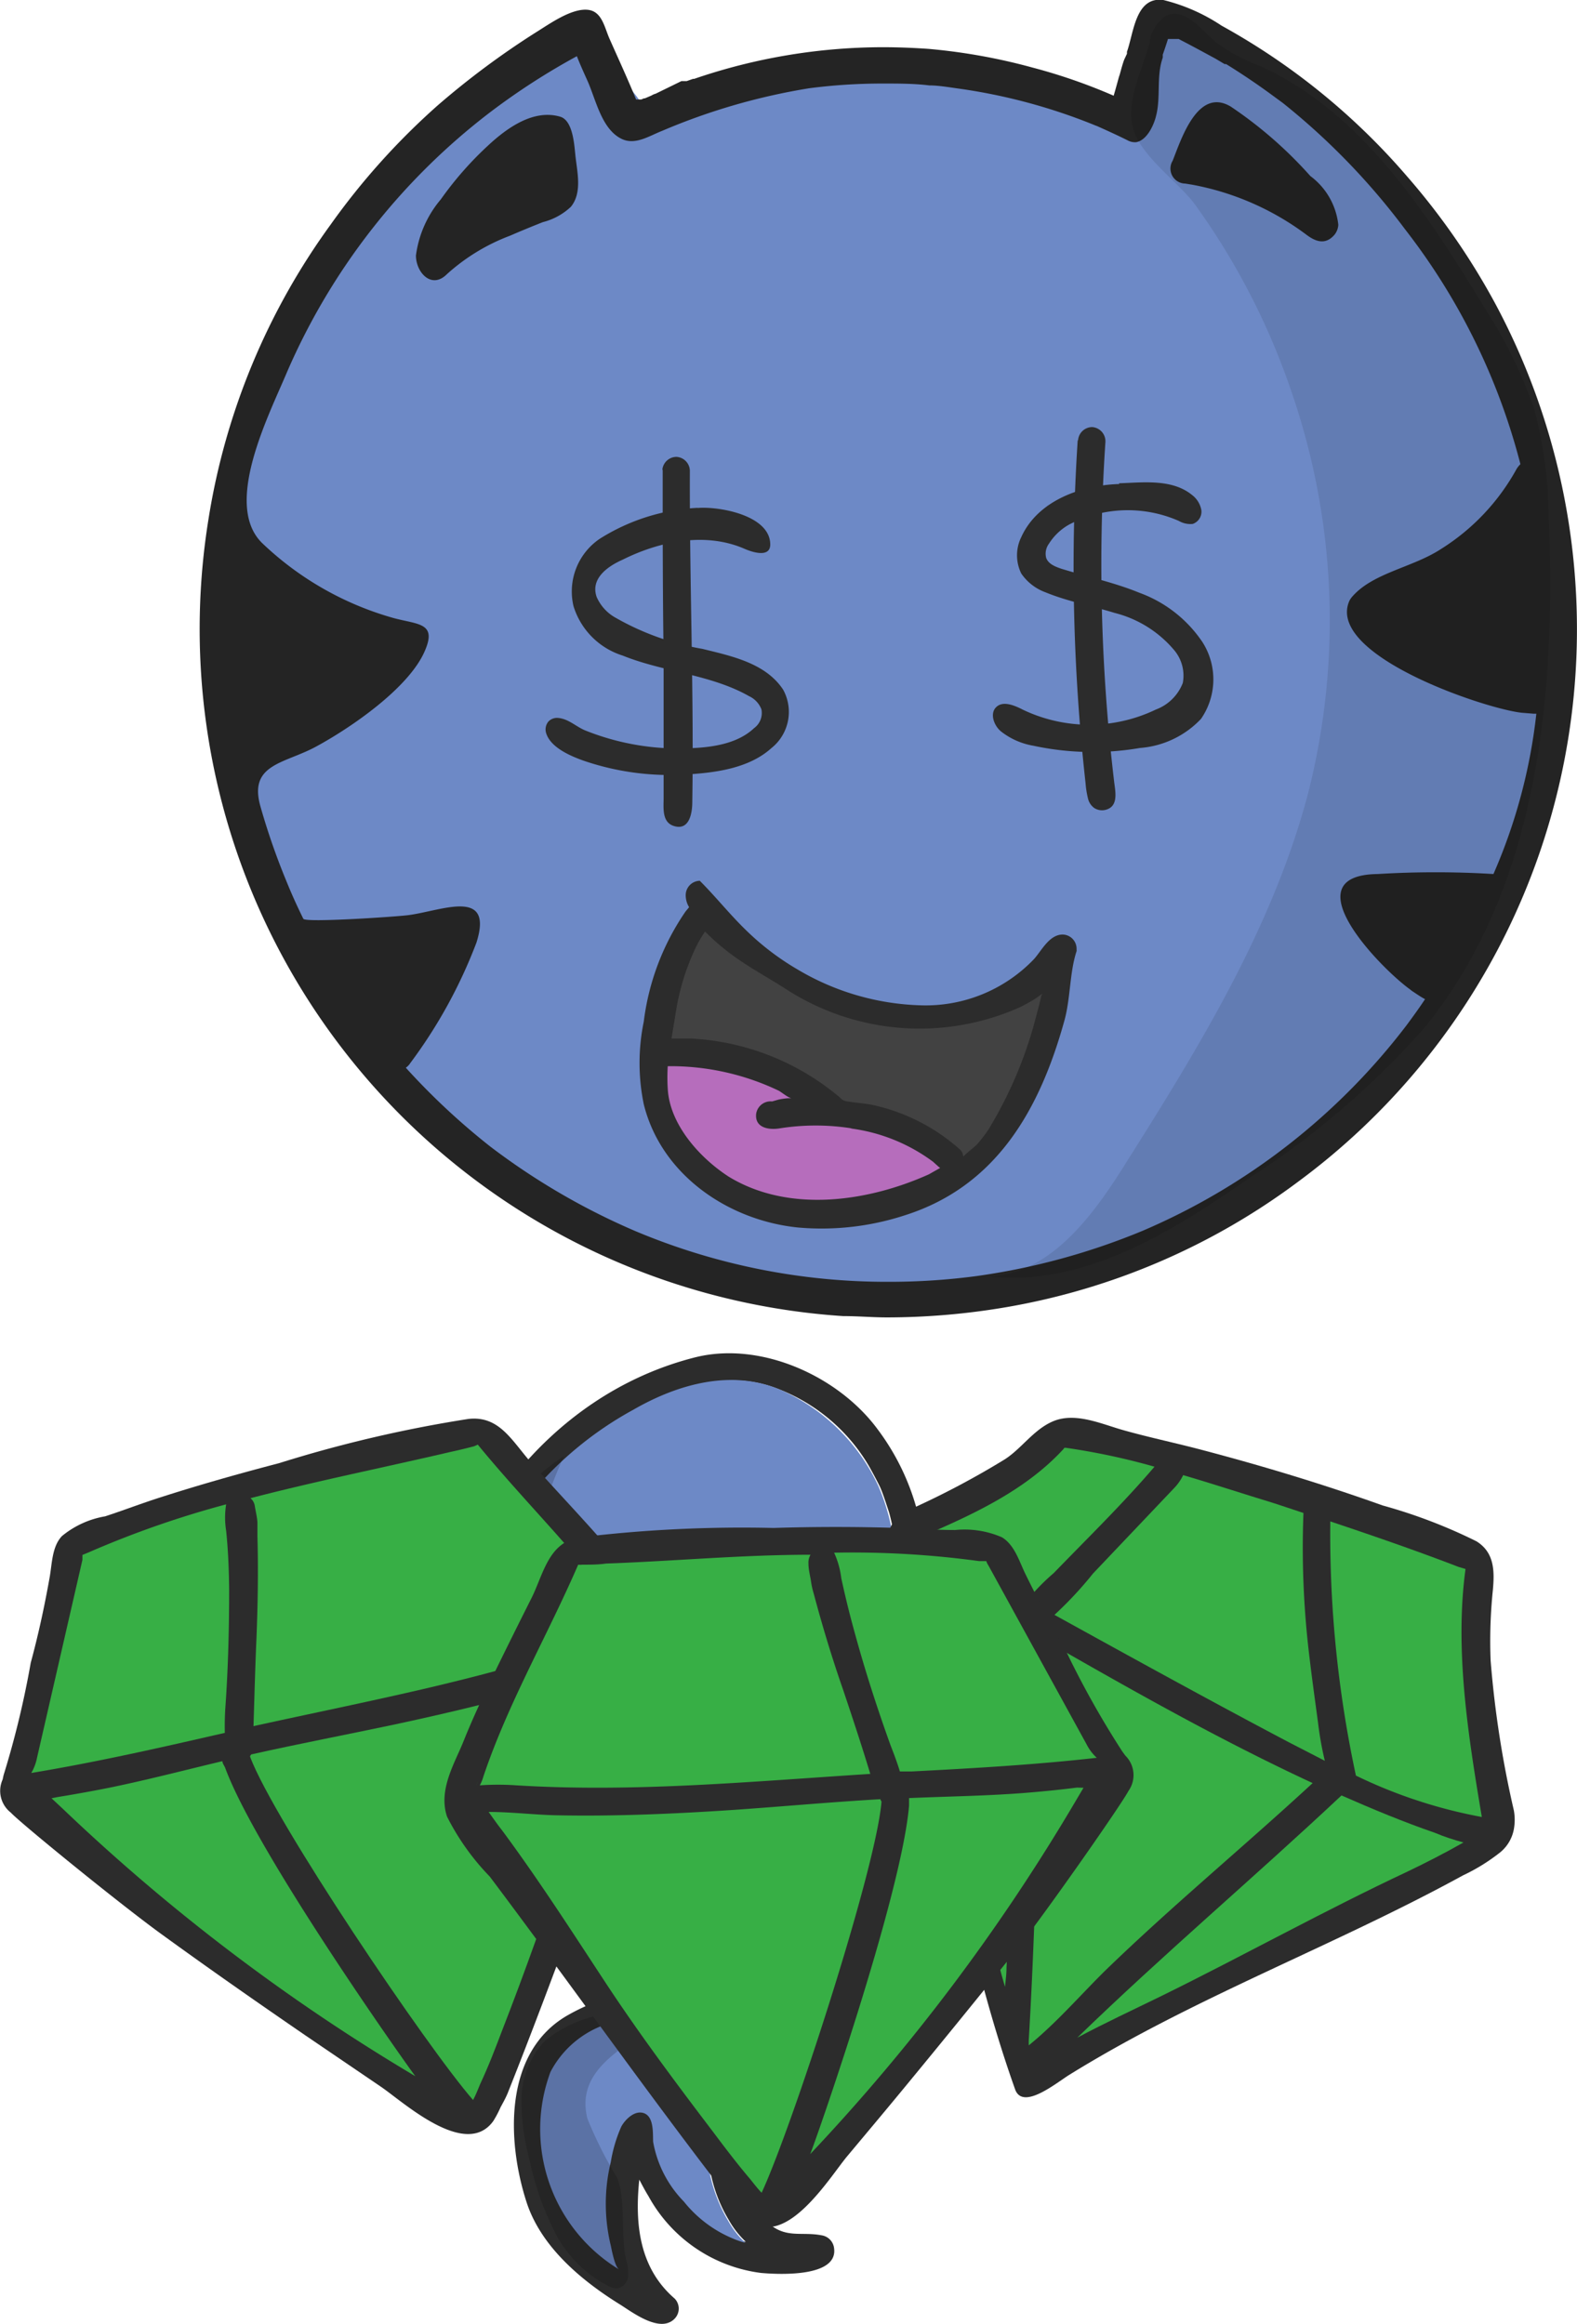
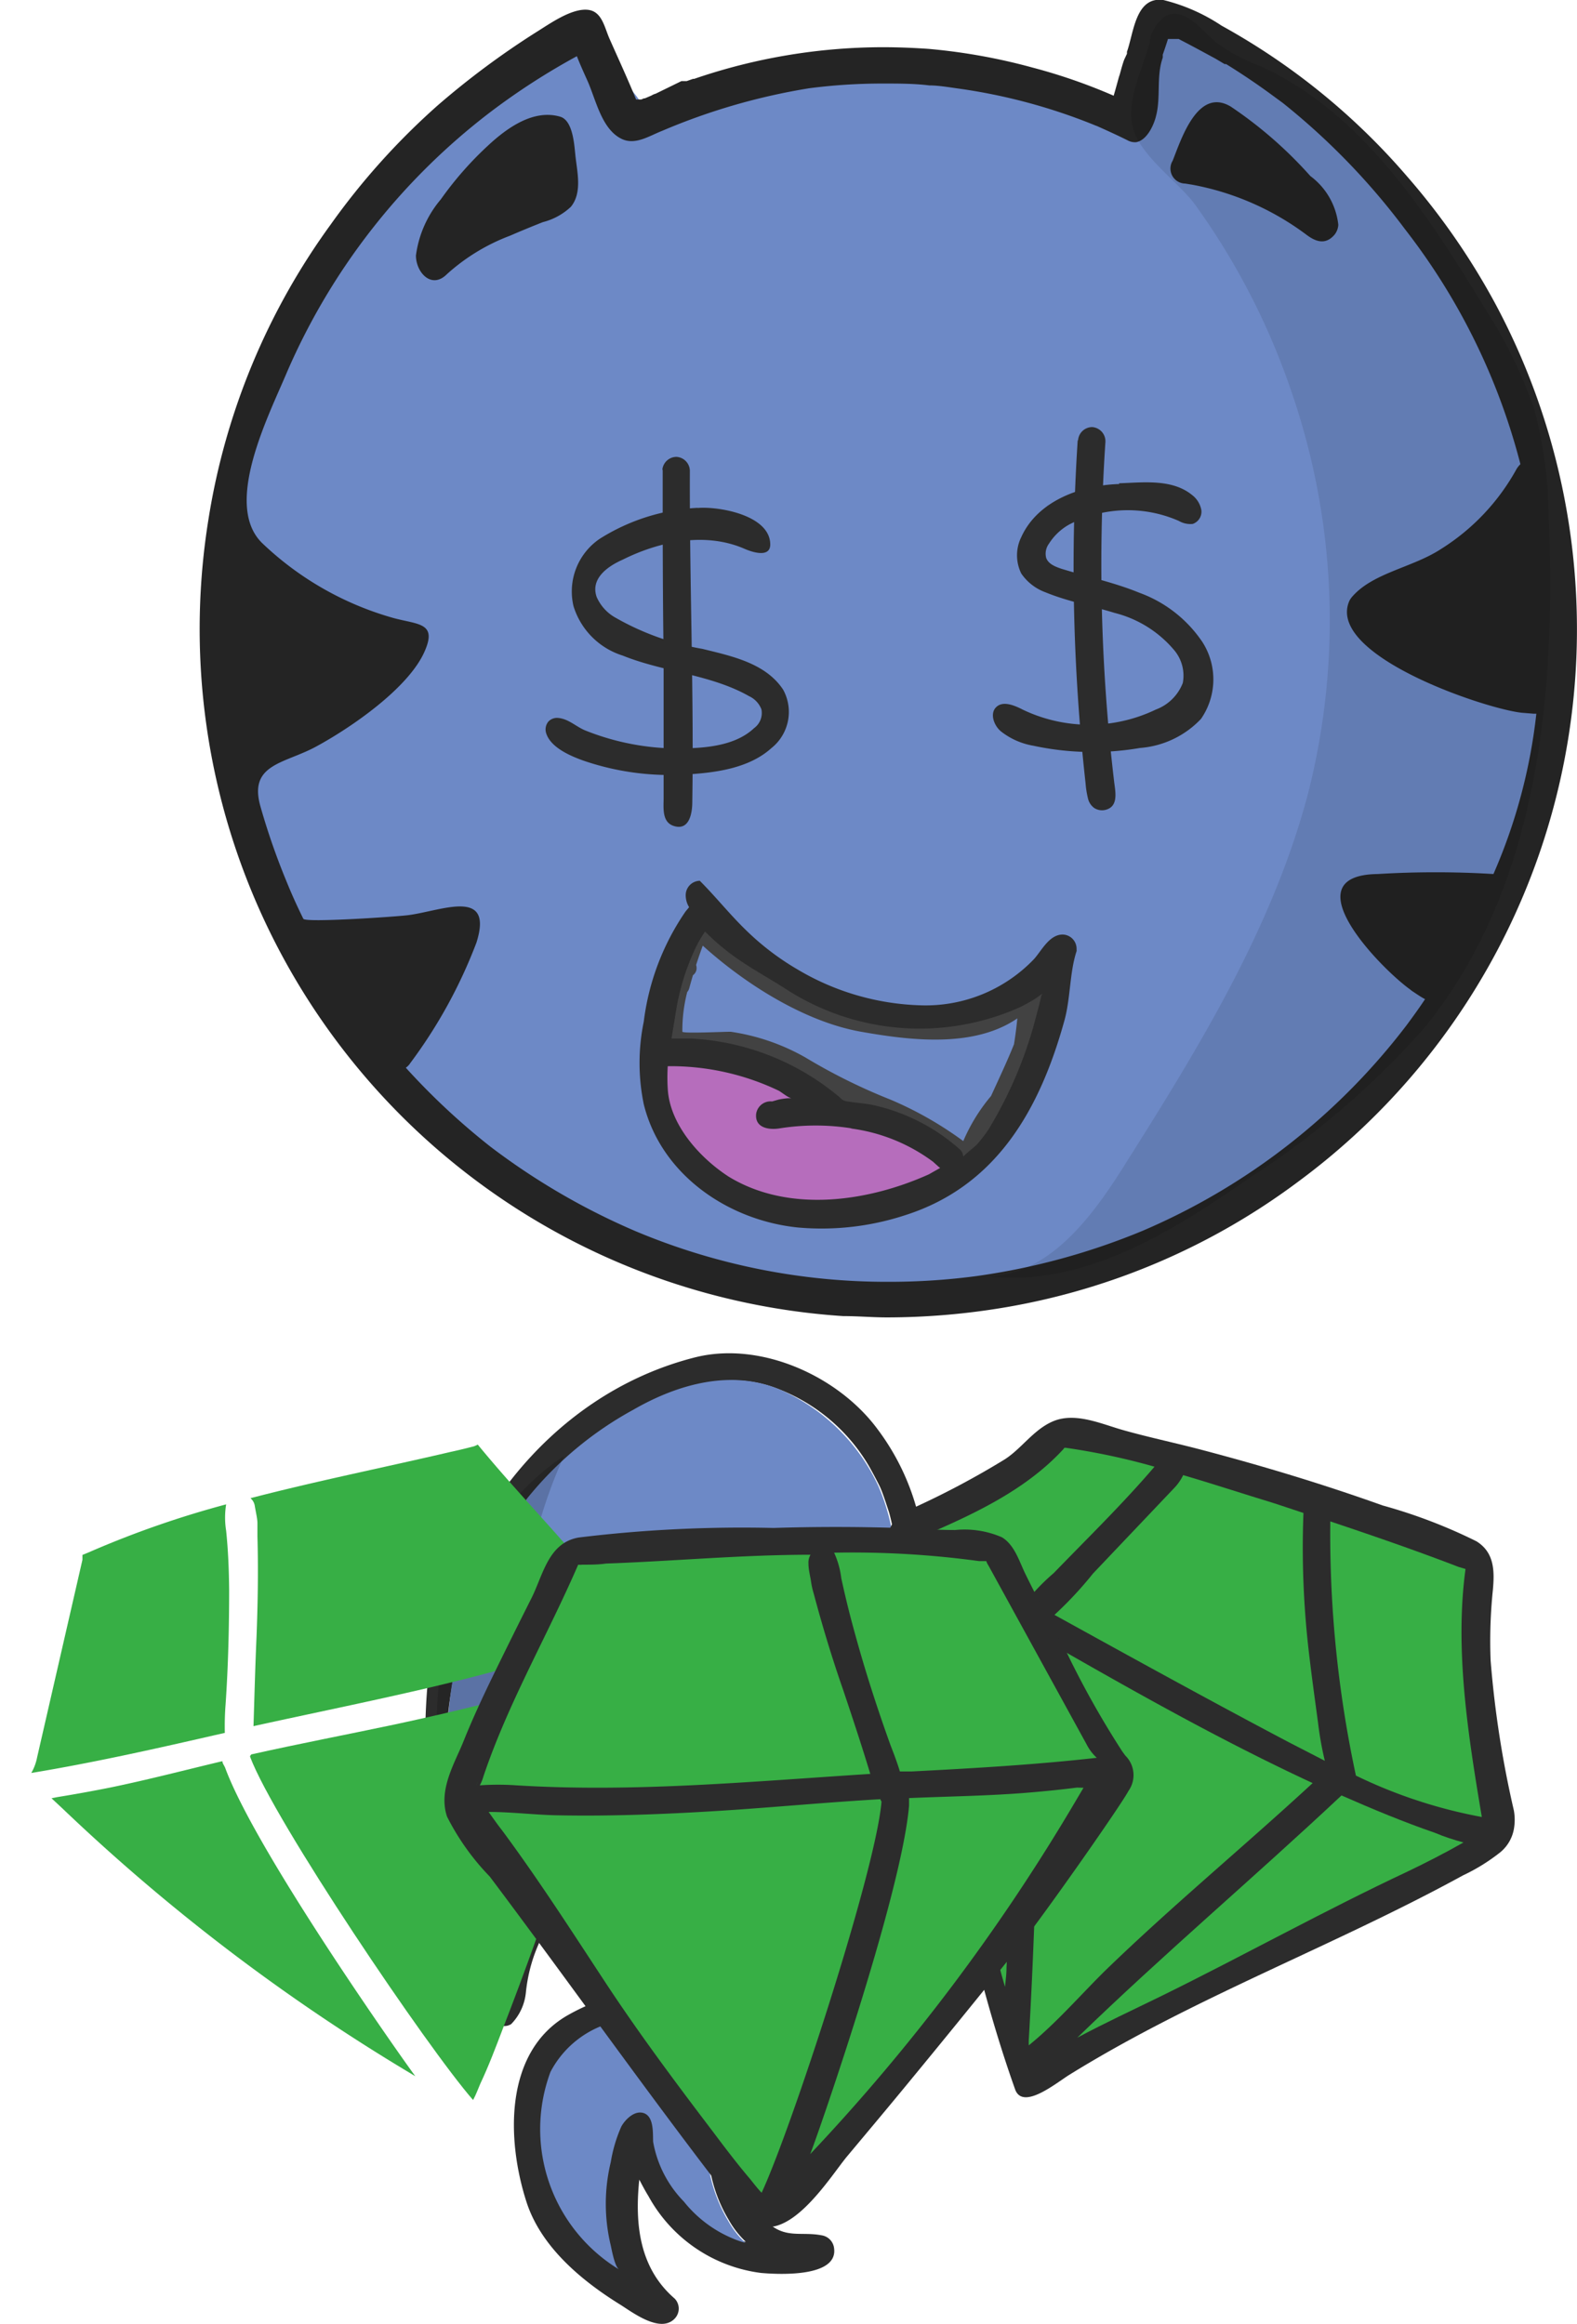
<svg xmlns="http://www.w3.org/2000/svg" viewBox="0 0 84.17 124.05">
  <defs>
    <style>.cls-1{fill:#2c2c2c;}.cls-2{fill:#6d89c6;}.cls-3{opacity:0.17;}.cls-4{fill:#37af45;}.cls-5{fill:#242424;}.cls-6{opacity:0.1;}.cls-7{fill:#424242;}.cls-8{fill:#b66dbc;}</style>
  </defs>
  <title>Diamondsv1</title>
  <g id="Layer_2" data-name="Layer 2">
    <g id="Layer_1-2" data-name="Layer 1">
      <path class="cls-1" d="M24.21,102.75c.2.75,1.52,6.21,3.07,5.31a2.81,2.81,0,0,0,.79-1.71c.67-6.37,7.77-9.09,12.76-11.43,3.1-1.46,6.44-3.26,7.72-6.65a12.93,12.93,0,0,0,.71-6.1,12.68,12.68,0,0,0-2.42-5.87c-2.08-2.82-6.19-4.7-9.69-3.85-8,2-13.43,9.5-14.33,17.46A33.59,33.59,0,0,0,24.21,102.75ZM23.86,92.5A13.58,13.58,0,0,1,24,90.81a25.82,25.82,0,0,1,.74-3.47c.92-3.1,2.11-6.31,4.55-8.54.37-.34.74-.69,1.13-1s.9-.64,1.36-.94.87-.64,1.33-.93.88-.53,1.33-.79c2.14-1.22,4.49-1.93,6.91-1.06a9.64,9.64,0,0,1,5.06,4.24c.19.34.37.68.53,1s.35.93.51,1.41a8.72,8.72,0,0,1,.27,1.35c0,.33.07.67.09,1a8.54,8.54,0,0,1,0,1.43,21.74,21.74,0,0,1-1,3.35,7.5,7.5,0,0,1-3.74,4c-.42.25-.86.49-1.3.71-.91.44-1.84.86-2.74,1.31-3.59,1.79-7.49,3.57-10.08,6.77A10.34,10.34,0,0,0,28,102c-.24.44-.48.88-.68,1.34a9.2,9.2,0,0,0-.55,1.55c0,.14-.07.29-.1.44-.11-.37-.2-.75-.28-1.13s-.23-1-.37-1.43c-.3-.93-.65-1.84-.93-2.78s-.47-1.9-.67-2.86-.35-1.85-.47-2.79A16.79,16.79,0,0,1,23.86,92.5Z" />
      <path class="cls-2" d="M23.89,92.5a23.18,23.18,0,0,0,.83,6.14c.49,1.89,1.3,3.69,1.7,5.6.08.38.17.76.28,1.13,0-.15.06-.3.1-.44a9.2,9.2,0,0,1,.55-1.55c2.45-5.33,8.48-7.83,13.45-10.19C43.31,92,46,90.49,47,87.78a11,11,0,0,0-.11-8.43,10.37,10.37,0,0,0-5.09-5.09c-2.67-1.22-5.61-.38-8,1A18.93,18.93,0,0,0,28.13,80a22.63,22.63,0,0,0-3.41,7.35A19.06,19.06,0,0,0,23.89,92.5Z" />
      <path class="cls-1" d="M30.36,107.55c-3.49,1.94-3.32,6.72-2.26,10,.77,2.39,2.92,4.19,5,5.48.67.42,2.14,1.55,2.91.75a.77.77,0,0,0,0-1.07c-1.9-1.64-2.13-4-1.89-6.35.16.3.31.59.49.88a8,8,0,0,0,6,4.1c.88.08,4.1.26,3.91-1.3a.79.79,0,0,0-.68-.71c-1-.19-1.79.14-2.66-.51-1.93-1.42-1.75-4.13-1.54-6.24.16-1.62.54-3.46-.57-4.84a5,5,0,0,0-4.78-1.5A11,11,0,0,0,30.36,107.55Zm6.54.45c1.73.72,1.45,2.71,1.17,4.23a13.83,13.83,0,0,0-.27,2.64,7.69,7.69,0,0,0,1.09,3.63,4.76,4.76,0,0,0,.92,1.18,4.22,4.22,0,0,1-.6-.2,6.63,6.63,0,0,1-3.35-2.94,7.53,7.53,0,0,1-.77-1.85C34.94,114.17,36.49,107.87,36.9,108Z" />
      <path class="cls-2" d="M33.05,107.88a5.26,5.26,0,0,0-3.67,2.73,8.77,8.77,0,0,0,3.67,10.55c-.23-.13-.39-1-.45-1.28a9.47,9.47,0,0,1,0-4.46,7.76,7.76,0,0,1,.56-1.89c.19-.35.63-.8,1.07-.75.69.08.61,1.08.63,1.56a6.06,6.06,0,0,0,1.64,3.19,6.57,6.57,0,0,0,2.68,2,4.22,4.22,0,0,0,.6.2,4.76,4.76,0,0,1-.92-1.18,8.19,8.19,0,0,1-1-2.65,10.45,10.45,0,0,1,.1-3.3,7.67,7.67,0,0,0,.14-3.16C37.59,107.35,34.64,107.47,33.05,107.88Z" />
      <path class="cls-1" d="M37.72,114.87h0l0,0Z" />
-       <path class="cls-3" d="M31.35,113.1c-.72-2.93,2.6-3.95,4.15-5.57a1.82,1.82,0,0,0-1-.37,7.73,7.73,0,0,0-2.51.42,6.78,6.78,0,0,0-2.88,1.35,4.52,4.52,0,0,0-1.27,3,11.56,11.56,0,0,0,.41,3.31,15.54,15.54,0,0,0,1.37,3.93,6.54,6.54,0,0,0,2.9,2.89.88.88,0,0,0,.39.11.71.71,0,0,0,.61-.61,2.36,2.36,0,0,0-.1-.91c-.31-1.31,0-3.23-.49-4.4A22.24,22.24,0,0,1,31.35,113.1Z" />
      <path class="cls-3" d="M34.84,96.38a11.61,11.61,0,0,1-3.59,1.54c-3.3.32-3.36-5.72-3.42-7.76A26.13,26.13,0,0,1,30.1,77.73c-4,2.66-6.23,7.49-6.69,12.3s.62,9.62,2,14.25c.19.64.59,1.43,1.26,1.34.46-.06.74-.53.93-1a32.3,32.3,0,0,1,2.26-4.88,5.25,5.25,0,0,1,4.43-2.62,8.74,8.74,0,0,0-5.21,4.32c-.11.21-.27.45-.49.39s0-.48.11-.26" />
      <path class="cls-1" d="M80.8,97.65a2.82,2.82,0,0,0,0-1,54.76,54.76,0,0,1-1.24-8,26.39,26.39,0,0,1,.12-3.77c.09-1,.09-2-.88-2.6a28,28,0,0,0-5-1.91c-3.13-1.12-6.33-2.09-9.55-2.94-1.42-.38-2.87-.68-4.29-1.08-1.18-.33-2.6-1-3.81-.45-1,.45-1.63,1.43-2.51,2a44.76,44.76,0,0,1-5,2.65A1.81,1.81,0,0,0,47.52,83c2.31,9.42,3.38,19.31,6.66,28.54.41,1.15,2.23-.37,2.9-.78,6.68-4.14,14.1-6.86,21-10.64a10.18,10.18,0,0,0,2-1.24A2.08,2.08,0,0,0,80.8,97.65ZM49,82.24h0l.1.07ZM47.74,83.5h0v0Z" />
      <path class="cls-4" d="M78.11,98.36c-1,.57-2,1.08-3,1.56C70.68,102,66.37,104.4,62,106.55c-1.51.74-3,1.43-4.5,2.23,4.63-4.49,9.39-8.51,14.1-12.93,1.66.73,3.32,1.42,5,2C77.09,98.06,77.6,98.22,78.11,98.36Z" />
      <path class="cls-4" d="M79.09,97a26.23,26.23,0,0,1-6.72-2.21A61.32,61.32,0,0,1,71,81.54c0-.07,0-.19,0-.32,2.3.77,4.59,1.56,6.85,2.43l.37.11C77.63,88.1,78.37,92.71,79.09,97Z" />
      <path class="cls-4" d="M70.71,94l-1.94-1c-4.19-2.21-8.34-4.5-12.49-6.79A20,20,0,0,0,58.34,84l4.31-4.54a2.66,2.66,0,0,0,.5-.71c1.4.41,2.78.86,4.14,1.28.77.23,1.52.49,2.28.74a48.16,48.16,0,0,0,.31,7.61c.14,1.2.31,2.4.47,3.6A17.65,17.65,0,0,0,70.71,94Z" />
      <path class="cls-4" d="M61.62,78.3c-1.71,2-3.57,3.81-5.38,5.68a11.11,11.11,0,0,0-1.39,1.42l-4.44-2.46c-.45-.24-1.07-.46-1.54-.77,2.85-1.22,5.78-2.52,7.88-4.8l.06-.08s0,0,.07,0A36,36,0,0,1,61.62,78.3Z" />
      <path class="cls-4" d="M54.41,86.89s0,0,0,0c0,6-.41,12.15-.69,18.18,0,.34-.05.68-.08,1A62.71,62.71,0,0,1,52,98.81c-.76-4.15-1.48-8.32-2.24-12.47-.07-.41-.12-1.25-.23-2.06.49.25,1,.49,1.46.74C52.14,85.63,53.28,86.26,54.41,86.89Z" />
      <path class="cls-4" d="M70.06,95.19c-3.66,3.38-7.51,6.56-11.06,10-1.31,1.29-2.63,2.82-4.09,4a2.91,2.91,0,0,1,0-.31c.24-4,.36-8,.49-12.06.1-3.07.35-6.13.46-9.2C60.55,90.31,65.21,92.94,70.06,95.19Z" />
-       <path class="cls-1" d="M.57,96.76c.54.58,5.76,4.83,8,6.46,2.56,1.86,5.15,3.67,7.76,5.46q2,1.36,4,2.72c1.18.8,4.52,3.89,6,1.83a5.83,5.83,0,0,0,.39-.74c.13-.24.26-.47.37-.73,2.63-6.61,5-13.38,7.52-20a12.78,12.78,0,0,0,1.31-3.7c.09-1.46-1.1-2.5-1.92-3.56s-1.58-1.93-2.41-2.86c-1.05-1.17-2.13-2.32-3.19-3.5S26.68,75.56,25,75.75A69.53,69.53,0,0,0,14.9,78.11c-2.14.56-4.27,1.16-6.38,1.84-1,.32-1.93.68-2.91,1A4.92,4.92,0,0,0,3.31,82c-.55.57-.53,1.53-.67,2.26-.27,1.51-.59,3-1,4.51a48.69,48.69,0,0,1-1.45,6L.14,95A1.47,1.47,0,0,0,.57,96.76Zm33.29-9.83-.11-.16,0,0Z" />
      <path class="cls-4" d="M22.17,110.84A104.49,104.49,0,0,1,3.36,96.57L2.75,96l.3-.06q1.42-.23,2.82-.51c2-.41,3.94-.92,6-1.41,0,.12.1.23.15.36C13.72,99,22,110.65,22.17,110.84Z" />
      <path class="cls-4" d="M12.23,84.88c0,2-.05,4.08-.19,6.11A15.13,15.13,0,0,0,12,92.51l-.62.14c-3.22.74-6.45,1.46-9.71,2a2.68,2.68,0,0,0,.31-.83L4.4,83.27c0-.08,0-.17,0-.26l.34-.14a51.75,51.75,0,0,1,7.33-2.56,4.44,4.44,0,0,0,0,1.41C12.18,82.78,12.22,83.83,12.23,84.88Z" />
      <path class="cls-4" d="M33.75,87a15.64,15.64,0,0,0-1.89.54c-6,2.12-12.16,3.25-18.33,4.61.05-1.58.09-3.15.16-4.73.07-1.8.1-3.6.05-5.4,0-.24,0-.48,0-.71s-.09-.6-.14-.91a.68.68,0,0,0-.23-.42c3.54-.92,7.13-1.64,10.68-2.47.42-.09.83-.19,1.25-.3a1.76,1.76,0,0,0,.2-.09c2.62,3.2,5.61,6.06,8,9.48A4.12,4.12,0,0,0,33.75,87Z" />
      <path class="cls-4" d="M33.68,88.57c-.15.38-.29.77-.43,1.15-1.15,3-2,6.18-3.05,9.26s-2.17,6.26-3.37,9.34c-.38,1-.76,2-1.19,2.91-.11.25-.23.59-.39.88-2.44-2.79-10.62-14.91-11.9-18.32,0,0,0,0,0-.05l.06-.08c2.54-.57,5.11-1.06,7.66-1.6,3.07-.66,6.13-1.39,9.13-2.31C31.33,89.4,32.5,88.89,33.68,88.57Z" />
      <polygon class="cls-1" points="17.63 102.28 17.63 102.28 17.63 102.27 17.63 102.28" />
      <path class="cls-1" d="M60.06,93.72l-.16-.22a48.51,48.51,0,0,1-3-5.35c-.76-1.34-1.47-2.7-2.15-4.08-.33-.66-.58-1.58-1.27-2a5,5,0,0,0-2.5-.39c-1,0-2-.07-3.06-.11-2.21-.07-4.42-.07-6.64,0a72,72,0,0,0-10.39.51c-1.63.28-1.9,2-2.53,3.25s-1.41,2.82-2.1,4.24c-.54,1.12-1.07,2.26-1.53,3.41s-1.35,2.57-.87,4a13,13,0,0,0,2.28,3.2c4.24,5.64,8.37,11.5,12.72,17.13a6.31,6.31,0,0,0,.55.6,6.65,6.65,0,0,0,.58.61c1.95,1.58,4.31-2.31,5.22-3.4s2.07-2.47,3.09-3.71q3-3.64,6-7.38c1.71-2.19,5.56-7.71,5.93-8.42A1.46,1.46,0,0,0,60.06,93.72ZM25.49,95.11a0,0,0,0,1,0,0l-.06.19S25.47,95.16,25.49,95.11Z" />
      <path class="cls-4" d="M45,90.21c.5,1.49,1,3,1.45,4.49-6.3.4-12.56,1-18.89.61a14.1,14.1,0,0,0-1.95,0,2.32,2.32,0,0,0,.19-.47c1.32-3.93,3.42-7.52,5.06-11.31a.78.78,0,0,0,.21,0c.43,0,.86,0,1.28-.06C36,83.34,39.61,83,43.26,83a.84.84,0,0,0-.11.47c0,.31.08.61.13.91a4.26,4.26,0,0,0,.15.69C43.88,86.76,44.4,88.49,45,90.21Z" />
      <path class="cls-4" d="M58.54,93.84c-3.28.37-6.58.56-9.89.73l-.62,0c-.18-.6-.42-1.19-.51-1.43-.69-1.92-1.32-3.86-1.86-5.83-.28-1-.53-2-.76-3.07a4.57,4.57,0,0,0-.38-1.35,50.11,50.11,0,0,1,7.74.45l.38,0a1.08,1.08,0,0,0,.12.24L58,93.13A2.46,2.46,0,0,0,58.54,93.84Z" />
      <path class="cls-4" d="M57.83,95.44l-.42.71A105.23,105.23,0,0,1,43.24,115c.13-.23,4.87-13.72,5.28-18.61,0-.14,0-.27,0-.4,2.07-.09,4-.11,6.11-.27,1-.08,1.91-.17,2.85-.29Z" />
      <path class="cls-4" d="M47.05,96.17s0,0,0,0c-.29,3.64-4.83,17.53-6.4,20.89-.23-.24-.45-.53-.62-.74-.68-.8-1.31-1.63-1.94-2.47-2-2.63-4-5.31-5.8-8.05s-3.54-5.45-5.48-8.07c-.25-.32-.49-.66-.73-1,1.22,0,2.48.16,3.68.18,3.14.06,6.28-.08,9.42-.29,2.6-.18,5.2-.42,7.81-.57A.24.24,0,0,0,47.05,96.17Z" />
      <polygon class="cls-1" points="45.26 105.56 45.26 105.56 45.26 105.56 45.26 105.56" />
      <path class="cls-2" d="M61.92.4a1,1,0,0,0-.24,0l-.19.08c-.4,0-.35.3-.46.69l0,.1c-.14.5-.41,1.16-.58,1.63,0,.13-.11.33-.16.46l0,.15,0,.2c-.08.25-.35.54-.42.79l.09.36c-.09.33-.53.25-.63.58A27.93,27.93,0,0,0,55,4a30.81,30.81,0,0,0-5.49-.93C48.69,3,47.9,3,47.11,3a30.74,30.74,0,0,0-9.94,1.64l0,0h-.06l-.33.12-.11,0-.12,0-.06,0c-.42.15-.85.32-1.27.5a1,1,0,0,0-.22.09l-.21.09-.14.06-.06,0-.13.07-.08,0-.09,0-.06,0,0,0c-.16-.4-.47-.63-.66-1l-.08-.16L33,4.09l-.18-.16-.08-.17c-.34-.74-.37-1.44-.64-2.21-.08-.24-.11-.49-.32-.56a.87.87,0,0,0-.32-.06A.93.93,0,0,0,31,1a1,1,0,0,0-.43.41,36.43,36.43,0,0,0-6.87,4.68A36.28,36.28,0,0,0,11.57,27.79a36.29,36.29,0,0,0,10.29,31.6A36.14,36.14,0,0,0,45.05,69.83c.78,0,1.56.08,2.32.08a38.27,38.27,0,0,0,6.31-.55,35.88,35.88,0,0,0,15.39-6.63A36.25,36.25,0,0,0,83.72,32.92a36.24,36.24,0,0,0-9-23.24,36.86,36.86,0,0,0-5.89-5.39l-.07,0c-.71-.52-1.46-1-2.23-1.5l-.1-.07-.17-.1-.13-.08L66,2.38l-.12-.08-.09,0,0,0-.06,0,0,0c-.54-.32-1.09-.62-1.63-.9h-.05l0,0-.15-.07-.08,0-.07,0L63.43,1,63.28.93l-.06,0,0,0-.1-.05L63,.79l0,0L62.48.56l-.07,0A1.19,1.19,0,0,0,61.92.4Z" />
      <path class="cls-5" d="M29.9,6.23c-1.43-.42-2.85.61-3.84,1.53a18.26,18.26,0,0,0-2.53,2.88,5.81,5.81,0,0,0-1.33,3c0,.9.83,1.82,1.65,1a10.56,10.56,0,0,1,3.38-2.06c.55-.24,1.16-.49,1.74-.72a3.4,3.4,0,0,0,1.5-.82c.62-.76.33-1.87.24-2.75C30.65,7.73,30.58,6.43,29.9,6.23ZM31.45,8V7.83Z" />
      <path class="cls-5" d="M62.09,0c-1.49-.2-1.58,1.77-1.94,2.76l0,.11L60,3.19c-.09.25-.16.51-.23.77l-.05.15c-.09.33-.18.66-.28,1a29.82,29.82,0,0,0-4.32-1.5,31.48,31.48,0,0,0-5.55-1c-.86-.06-1.67-.09-2.46-.09A31.15,31.15,0,0,0,37.05,4.21l0,0-.06,0-.34.12-.1,0-.12,0-.06,0L35,5a.89.89,0,0,0-.23.1l-.21.09-.14.06-.05,0-.14.06-.08,0-.09,0-.06,0-.05,0c-.44-1.08-.93-2.14-1.4-3.2-.28-.61-.4-1.47-1.13-1.58-.89-.13-2.12.77-2.82,1.2a43.85,43.85,0,0,0-5.22,3.88A37.57,37.57,0,0,0,17.64,12,36.39,36.39,0,0,0,11.13,27.7,36.76,36.76,0,0,0,45,70.26c.79,0,1.58.07,2.35.07a37.93,37.93,0,0,0,6.38-.55,36.27,36.27,0,0,0,15.59-6.72A36.64,36.64,0,0,0,84.16,32.89a36.77,36.77,0,0,0-4.32-16.62,37.28,37.28,0,0,0-4.78-6.9,35.9,35.9,0,0,0-9.86-8A9.82,9.82,0,0,0,62.09,0ZM60.65,7.59c.57-.11.94-.91,1.06-1.43.25-1,0-2.09.35-3.08a1.42,1.42,0,0,0,0-.16c.1-.28.19-.56.28-.84l0,0,.05,0,.07,0,.06,0,.09,0,.07,0,0,0,.05,0,.09,0,.09,0,.11.06,0,0c.64.33,1.26.67,1.87,1l.47.28.08,0c.86.53,1.67,1.08,2.42,1.63l.6.44A36.81,36.81,0,0,1,75,12.25a34.4,34.4,0,0,1,6.15,12.53,1.26,1.26,0,0,0-.24.32,11.67,11.67,0,0,1-4,4.21c-1.53,1-3.66,1.27-4.76,2.57a.92.92,0,0,0-.16.27c-1.09,2.86,7.23,5.68,9.23,5.9l.62.05H82v0a29.4,29.4,0,0,1-2.29,8.56,51,51,0,0,0-6.18,0c-4.66.06.12,5,1.73,6.16l.1.08c.23.15.45.31.7.44-.31.47-.65.94-1,1.41A35,35,0,0,1,61,65.7a36.13,36.13,0,0,1-8.86,2.42,35.15,35.15,0,0,1-4.71.31,34.58,34.58,0,0,1-13.5-2.7,36.5,36.5,0,0,1-7.76-4.52A36.88,36.88,0,0,1,21.66,57a.83.83,0,0,0,.24-.25,26.35,26.35,0,0,0,3.53-6.43c.93-2.94-1.83-1.71-3.6-1.47-.54.08-5.53.42-5.64.2-.33-.67-.63-1.33-.9-2a36.41,36.41,0,0,1-1.39-4c-.65-2.29,1.32-2.28,3-3.21,1.84-1,4.92-3.11,5.77-5.08.67-1.53-.36-1.41-1.68-1.77A16.66,16.66,0,0,1,14,29c-2.12-2.05.36-6.85,1.32-9.14A34.88,34.88,0,0,1,26.15,6a36.53,36.53,0,0,1,4.64-3c.17.44.38.9.56,1.3.45,1,.75,2.57,1.8,3.1.73.38,1.49-.14,2.18-.41A33.65,33.65,0,0,1,43.2,4.71a30.39,30.39,0,0,1,3.93-.25c.84,0,1.67,0,2.47.1.47,0,1,.09,1.5.16a30.47,30.47,0,0,1,7.42,2l-.05,0,.06,0c.65.29,1.17.53,1.65.77A.81.81,0,0,0,60.65,7.59Z" />
      <path class="cls-5" d="M71.43,12a3.74,3.74,0,0,0-1.49-2.6,22.38,22.38,0,0,0-4.25-3.71c-1.76-1.05-2.64,1.73-3.1,2.89a.8.8,0,0,0,.67,1.22l.37.06a14.61,14.61,0,0,1,6.11,2.68c.48.36,1,.55,1.48,0A.93.93,0,0,0,71.43,12Z" />
      <path class="cls-6" d="M69.8,42.42C67.91,49.53,64,55.9,60.06,62.14c-1.73,2.77-4,5.87-7.26,6,5.07.57,9.8-2.4,14-5.33A44.44,44.44,0,0,0,76,54.9c6.09-7.44,7.07-17.79,6.66-27.39a23.24,23.24,0,0,0-.78-5.7,24.73,24.73,0,0,0-2.62-5.34C76.16,11.36,72.69,6,67.28,3.53a9.27,9.27,0,0,1-2.42-1.31c-.79-.7-1.65-1.83-2.61-1.39a2,2,0,0,0-.89,1.42C61,3.68,60,5.52,60.52,7S63,9.8,63.84,11a37.81,37.81,0,0,1,5.09,9.91A37.46,37.46,0,0,1,69.8,42.42Z" />
      <path class="cls-1" d="M35.37,25.06c0,3.33,0,6.65.05,10,0,1.66,0,3.32,0,5,0,.85,0,1.69,0,2.54,0,.52-.1,1.28.53,1.49.84.28,1-.67,1-1.28.09-5.84-.15-11.76-.13-17.63a.76.76,0,0,0-.71-.79h0a.76.76,0,0,0-.76.71" />
      <path class="cls-1" d="M37.25,27.11A10.76,10.76,0,0,0,32,28.77a3.4,3.4,0,0,0-1.39,3.59A4,4,0,0,0,33.24,35c2.17.88,4.7,1,6.75,2.17a1.27,1.27,0,0,1,.65.7,1,1,0,0,1-.39,1c-1.12,1.06-3,1.1-4.49,1.08A13.38,13.38,0,0,1,31.25,39c-.48-.19-.9-.62-1.44-.67a.63.63,0,0,0-.54.19.66.66,0,0,0-.12.62c.24.78,1.33,1.23,2,1.47a14.16,14.16,0,0,0,5.4.74c1.58-.09,3.4-.31,4.62-1.41a2.47,2.47,0,0,0,.63-3.12c-.94-1.43-2.78-1.8-4.31-2.18a14.18,14.18,0,0,1-4.7-1.7,2.35,2.35,0,0,1-.94-1.06c-.36-1,.61-1.66,1.38-2,2-1,4.43-1.48,6.49-.59.38.17,1.43.54,1.39-.27-.06-1.54-2.79-2-3.89-1.9m-5.19,5.23,0,0,0,0m1.33,1.08.09,0-.09,0m-.47,6.2.11,0-.11,0" />
      <path class="cls-1" d="M57.52,23.51a104.57,104.57,0,0,0,.42,18.3,5,5,0,0,0,.14.86.87.87,0,0,0,.33.47.77.77,0,0,0,.57.1c.72-.16.56-.93.49-1.47A98.62,98.62,0,0,1,59,23.59a.76.76,0,0,0-.71-.79h0a.76.76,0,0,0-.75.71m1.82,17.37h0m0,0v0Zm-1.48.18h0v0m0,.18c0-.06,0-.12,0-.18s0-.12,0-.18c0,.12,0,.24,0,.36m1.46-.37h0v0" />
      <path class="cls-1" d="M59.73,25.84c-2,.06-4.33.87-5.22,2.83a2.2,2.2,0,0,0,0,1.95,2.68,2.68,0,0,0,1.29,1c1.19.49,2.46.72,3.69,1.1a6.1,6.1,0,0,1,3.19,2,2.11,2.11,0,0,1,.45,1.74,2.46,2.46,0,0,1-1.44,1.42,8.21,8.21,0,0,1-7.11,0c-.45-.23-1.05-.48-1.41-.13s-.11,1,.26,1.3a3.83,3.83,0,0,0,1.72.76,15,15,0,0,0,5.7.12,5,5,0,0,0,3.25-1.55,3.7,3.7,0,0,0,.08-4.1,6.89,6.89,0,0,0-3.38-2.64c-1.34-.55-2.77-.85-4.16-1.28-.32-.11-.68-.25-.8-.57a.9.9,0,0,1,.15-.77A3,3,0,0,1,57.07,28a6.78,6.78,0,0,1,5.85-.19,1.22,1.22,0,0,0,.74.16.69.69,0,0,0,.46-.74,1.3,1.3,0,0,0-.49-.8c-1.07-.88-2.63-.67-3.9-.63m-1.68,1.69-.07,0,.07,0m-2.33,2.16s0,0,0,.06,0,0,0-.06m5.91,4.08.06,0-.06,0M63.23,36v0m-7.35-9h0l.13-.09-.15.1" />
      <path class="cls-1" d="M38.78,64.44h0Z" />
      <path class="cls-1" d="M34.5,53.86a.19.19,0,0,0,0-.07.15.15,0,0,0,0-.07Z" />
-       <path class="cls-7" d="M55.61,53l0,.11c-.07.33-.16.67-.25,1-.18.64-.44,1.26-.67,1.89s-.52,1.21-.78,1.83-.46,1.23-.73,1.84a7.18,7.18,0,0,1-.81,1.17c-.13.15-.28.3-.42.45a4.15,4.15,0,0,1-.51.43.56.56,0,0,0-.17-.39,9.8,9.8,0,0,0-1.18-1,6.5,6.5,0,0,0-1.43-.69l-1.3-.5a8,8,0,0,0-1.53-.33l-.07,0h0c-.27-.05-.55-.08-.83-.11a.79.79,0,0,0-.29-.43c-.37-.26-.75-.49-1.13-.71l-1.25-.73a4.22,4.22,0,0,0-.81-.37c-.2-.07-.39-.12-.58-.17-.47-.12-.94-.25-1.41-.4-.21-.06-.42-.14-.63-.19s-.52-.11-.77-.16-.8-.08-1.2-.1l-1,0c0-.34.07-.67.11-1,0-.09,0-.17.05-.26a19,19,0,0,1,1.17-3.61,7.26,7.26,0,0,1,.47-.8l.26.25a11.17,11.17,0,0,0,1.21.94l1.17.83c.41.29.83.56,1.27.81s.83.45,1.23.69.88.53,1.33.77a8.17,8.17,0,0,0,.79.38,4.54,4.54,0,0,0,.63.18c.24.06.49.1.74.14.46.09.92.19,1.39.25a7.68,7.68,0,0,0,1.44,0c.52,0,1-.07,1.57-.12s.79-.08,1.19-.16a10.52,10.52,0,0,0,2.74-1.06A6.32,6.32,0,0,0,55.61,53Z" />
      <path class="cls-8" d="M50.2,62.42l-.62.27c-.6.28-1.17.59-1.78.83a7.3,7.3,0,0,1-1.38.33c-.5.07-1,.11-1.52.16s-.95.06-1.43.06A8.3,8.3,0,0,1,42.06,64c-.41-.09-.81-.17-1.21-.29a7.07,7.07,0,0,1-1.23-.47l-.09,0h0l-.08,0-.07,0a9,9,0,0,1-1.56-1,6.22,6.22,0,0,1-.89-1c-.19-.28-.37-.55-.54-.84a7.94,7.94,0,0,1-.43-.88,6.59,6.59,0,0,1-.3-1.24,9.61,9.61,0,0,1,0-1.2l.39,0a17.91,17.91,0,0,1,1.93.15c.54.11,1.07.31,1.61.46l.89.24a4.3,4.3,0,0,1,.69.23c.38.19.75.41,1.12.63l-.22,0a3.85,3.85,0,0,0-.49.07l-.35.1a.78.78,0,0,0-.82.51.77.77,0,0,0,.48.95,1.57,1.57,0,0,0,1-.08,2.17,2.17,0,0,1,.43-.08c.24,0,.47,0,.71,0s.56,0,.84,0a15.33,15.33,0,0,1,1.66.19l-.14,0,.81.13a8.4,8.4,0,0,1,1.31.44c.4.17.81.29,1.21.46a6.9,6.9,0,0,1,1.12.76l.31.28Z" />
      <path class="cls-8" d="M35.79,57.23A50.67,50.67,0,0,1,42.31,59l-.3-.74c-.71.92-2.21,1-1.55,2.4a.5.5,0,0,0,.91-.12c.15-.66-.14-1.15.29-1.29l-.39-.92c-.73.45-1.52,1.21-.87,2.09.3.4.55.37,1,.45a1.59,1.59,0,0,0,.63,0c1.39-.13,1.89-.57,3.39-.16.48.13,3.84,1,3.87,1.46,0,.77-4.89,1.13-5.13,1.15-1.92.14-4,.25-5.52-1.1a6,6,0,0,1-2.4-5.26c.09-.63-.87-.91-1-.27-.39,2.93.91,5.13,3.38,6.83a5.2,5.2,0,0,0,3.43,1,26.47,26.47,0,0,0,5.74-.73c1.3-.36,3.37-1,1.94-2.53-.85-.9-3.26-1.34-4.43-1.63a12,12,0,0,0-2.23-.23c.7,0-2.21.36-1.34-.18.47-.29.17-1.11-.38-.92-1.54.54-.69.7-1,2l.92-.12s1.39-1.16,1.56-1.38,0-.64-.3-.74a54.14,54.14,0,0,0-6.52-1.78.5.5,0,0,0-.27,1Z" />
      <path class="cls-7" d="M36.45,51.2c-.9.6-1.15,2.72-1.12,3.69,0,1.13.42,1.16,1.52,1.16,3.46,0,5.38,1.34,8.19,3.05a3.36,3.36,0,0,0,1.63.51,12.32,12.32,0,0,1,4.69,2.53.5.5,0,0,0,.73-.29,7.79,7.79,0,0,1,1.77-2.93L53,58.43a3.46,3.46,0,0,1-.94,2l.91.39c.89-2.45,2.42-4.85,2.89-7.4l-1-.27A11.7,11.7,0,0,1,54,56.31l.91.39a21.72,21.72,0,0,0,.42-3.5.51.51,0,0,0-.86-.35c-2,2.2-6.37,1.84-9.07,1.11a20,20,0,0,1-7.78-4.69.5.5,0,0,0-.83.22,23.28,23.28,0,0,0-1,3,.5.5,0,0,0,1,.26,26.75,26.75,0,0,1,1-3l-.83.22c2.32,2.25,5.77,4.54,9,5.11,3,.53,7,1,9.27-1.53l-.85-.35A21.9,21.9,0,0,1,54,56.43c-.1.52.67.94.91.39a12.86,12.86,0,0,0,1-3.37c.1-.63-.85-.91-1-.27-.47,2.5-2,5-2.89,7.4-.21.58.6.8.91.38A5.15,5.15,0,0,0,54,58.7c.1-.46-.48-.88-.84-.49a9.51,9.51,0,0,0-2,3.37l.73-.3a19.11,19.11,0,0,0-4.37-2.58A30.75,30.75,0,0,1,43,56.46a11.4,11.4,0,0,0-4-1.38c-.41,0-2.52.1-2.58,0a8.21,8.21,0,0,1,.54-3c.53-.35,0-1.22-.51-.86Z" />
      <path class="cls-1" d="M56.72,49.89c-.72,0-1.13.87-1.54,1.32a8,8,0,0,1-6,2.46,13.6,13.6,0,0,1-6.62-1.92,14.08,14.08,0,0,1-2.73-2.08c-.87-.84-1.62-1.79-2.48-2.65h0a.77.77,0,0,0-.75.72,1.21,1.21,0,0,0,.18.69l-.19.23a13.24,13.24,0,0,0-2.23,5.88,10.92,10.92,0,0,0,0,4.41c.93,3.76,4.5,6.2,8.23,6.58a14.3,14.3,0,0,0,5.7-.65c4.93-1.56,7.23-5.71,8.53-10.43.32-1.18.27-2.55.64-3.67a.28.28,0,0,0,0-.09A.76.76,0,0,0,56.72,49.89Zm-7.14,12.8c-3.26,1.47-7.48,2.08-10.68.13-1.55-1-3.16-2.79-3.26-4.7a9.61,9.61,0,0,1,0-1.2l.39,0a13.37,13.37,0,0,1,5.54,1.31c.13.07.56.42.7.4l-.22,0a3.85,3.85,0,0,0-.49.07l-.35.1a.78.78,0,0,0-.85.65c-.09.76.67.88,1.24.79a12.26,12.26,0,0,1,3.87,0l-.09,0a9.39,9.39,0,0,1,4.42,1.78l.31.28.07.05Zm6-9.54c-.07.33-.16.67-.25,1a22.11,22.11,0,0,1-2.58,6.16,6.84,6.84,0,0,1-.62.8c-.08.09-.72.59-.72.65a.56.56,0,0,0-.17-.39A10.29,10.29,0,0,0,46.63,59c-.45-.1-.93-.12-1.39-.2a.57.57,0,0,1-.4-.2,13.38,13.38,0,0,0-8-3.16l-1,0s.29-1.78.32-1.91a12.55,12.55,0,0,1,1-3,7.26,7.26,0,0,1,.47-.8,12.42,12.42,0,0,0,2.07,1.68c.72.48,1.47.89,2.2,1.36a13.12,13.12,0,0,0,12.54,1l.27-.14a6.07,6.07,0,0,0,.93-.59Z" />
    </g>
  </g>
</svg>